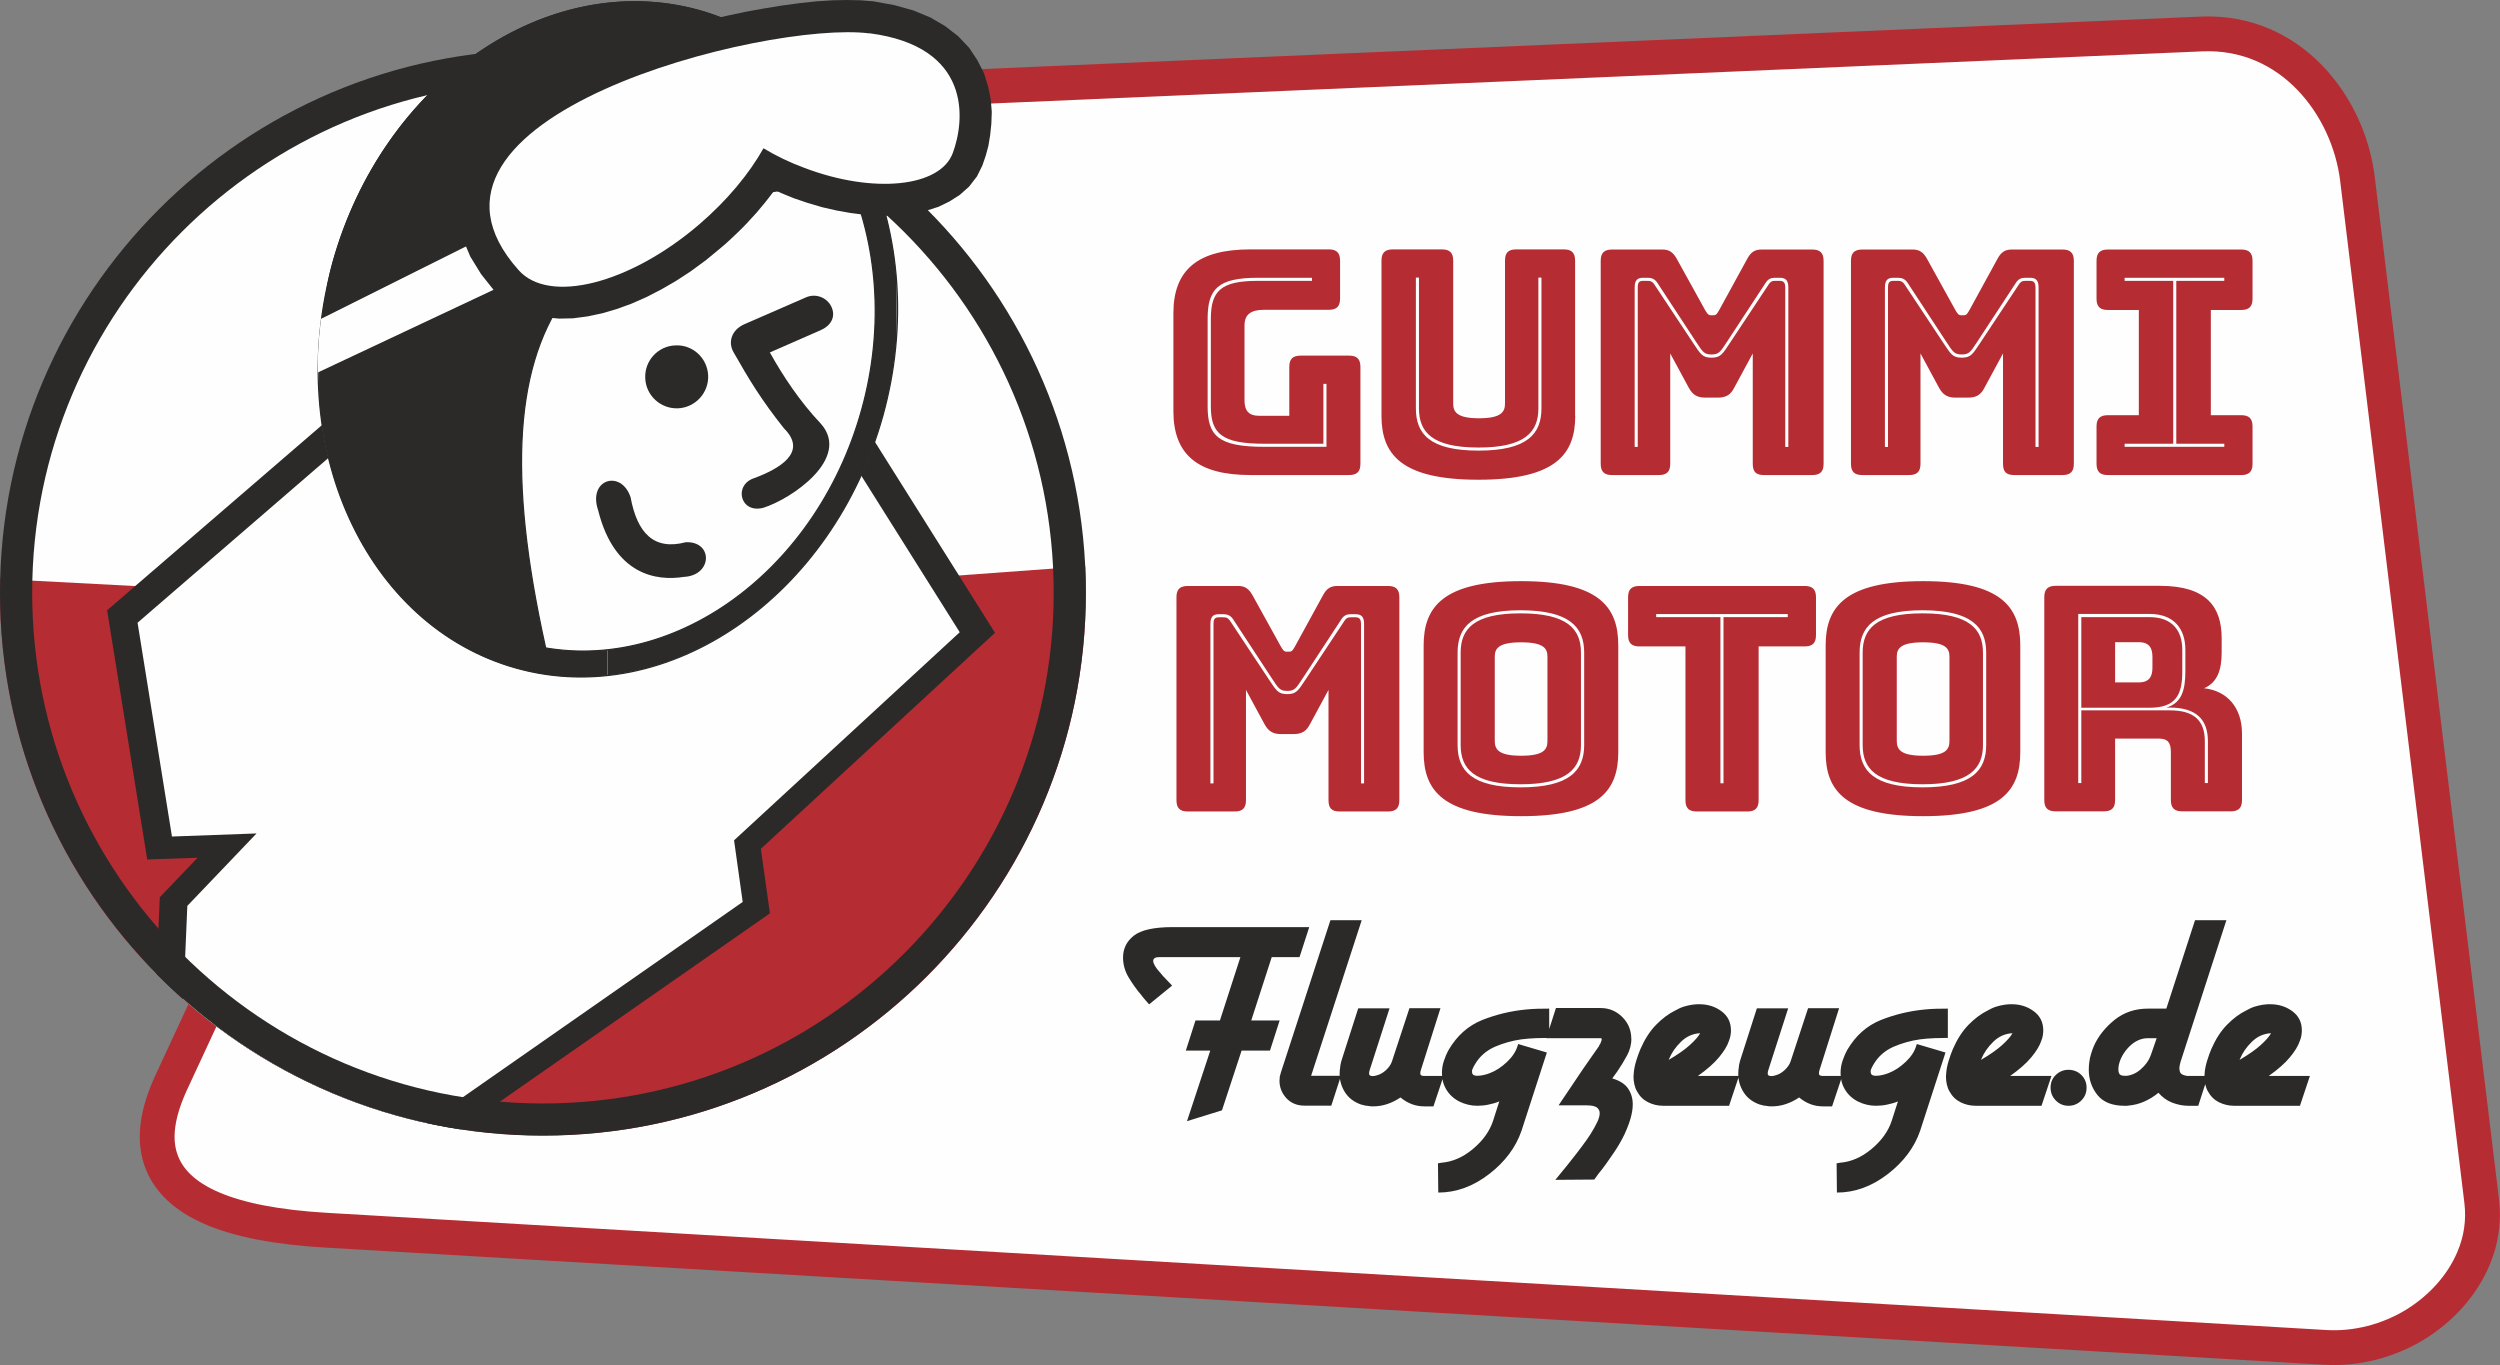
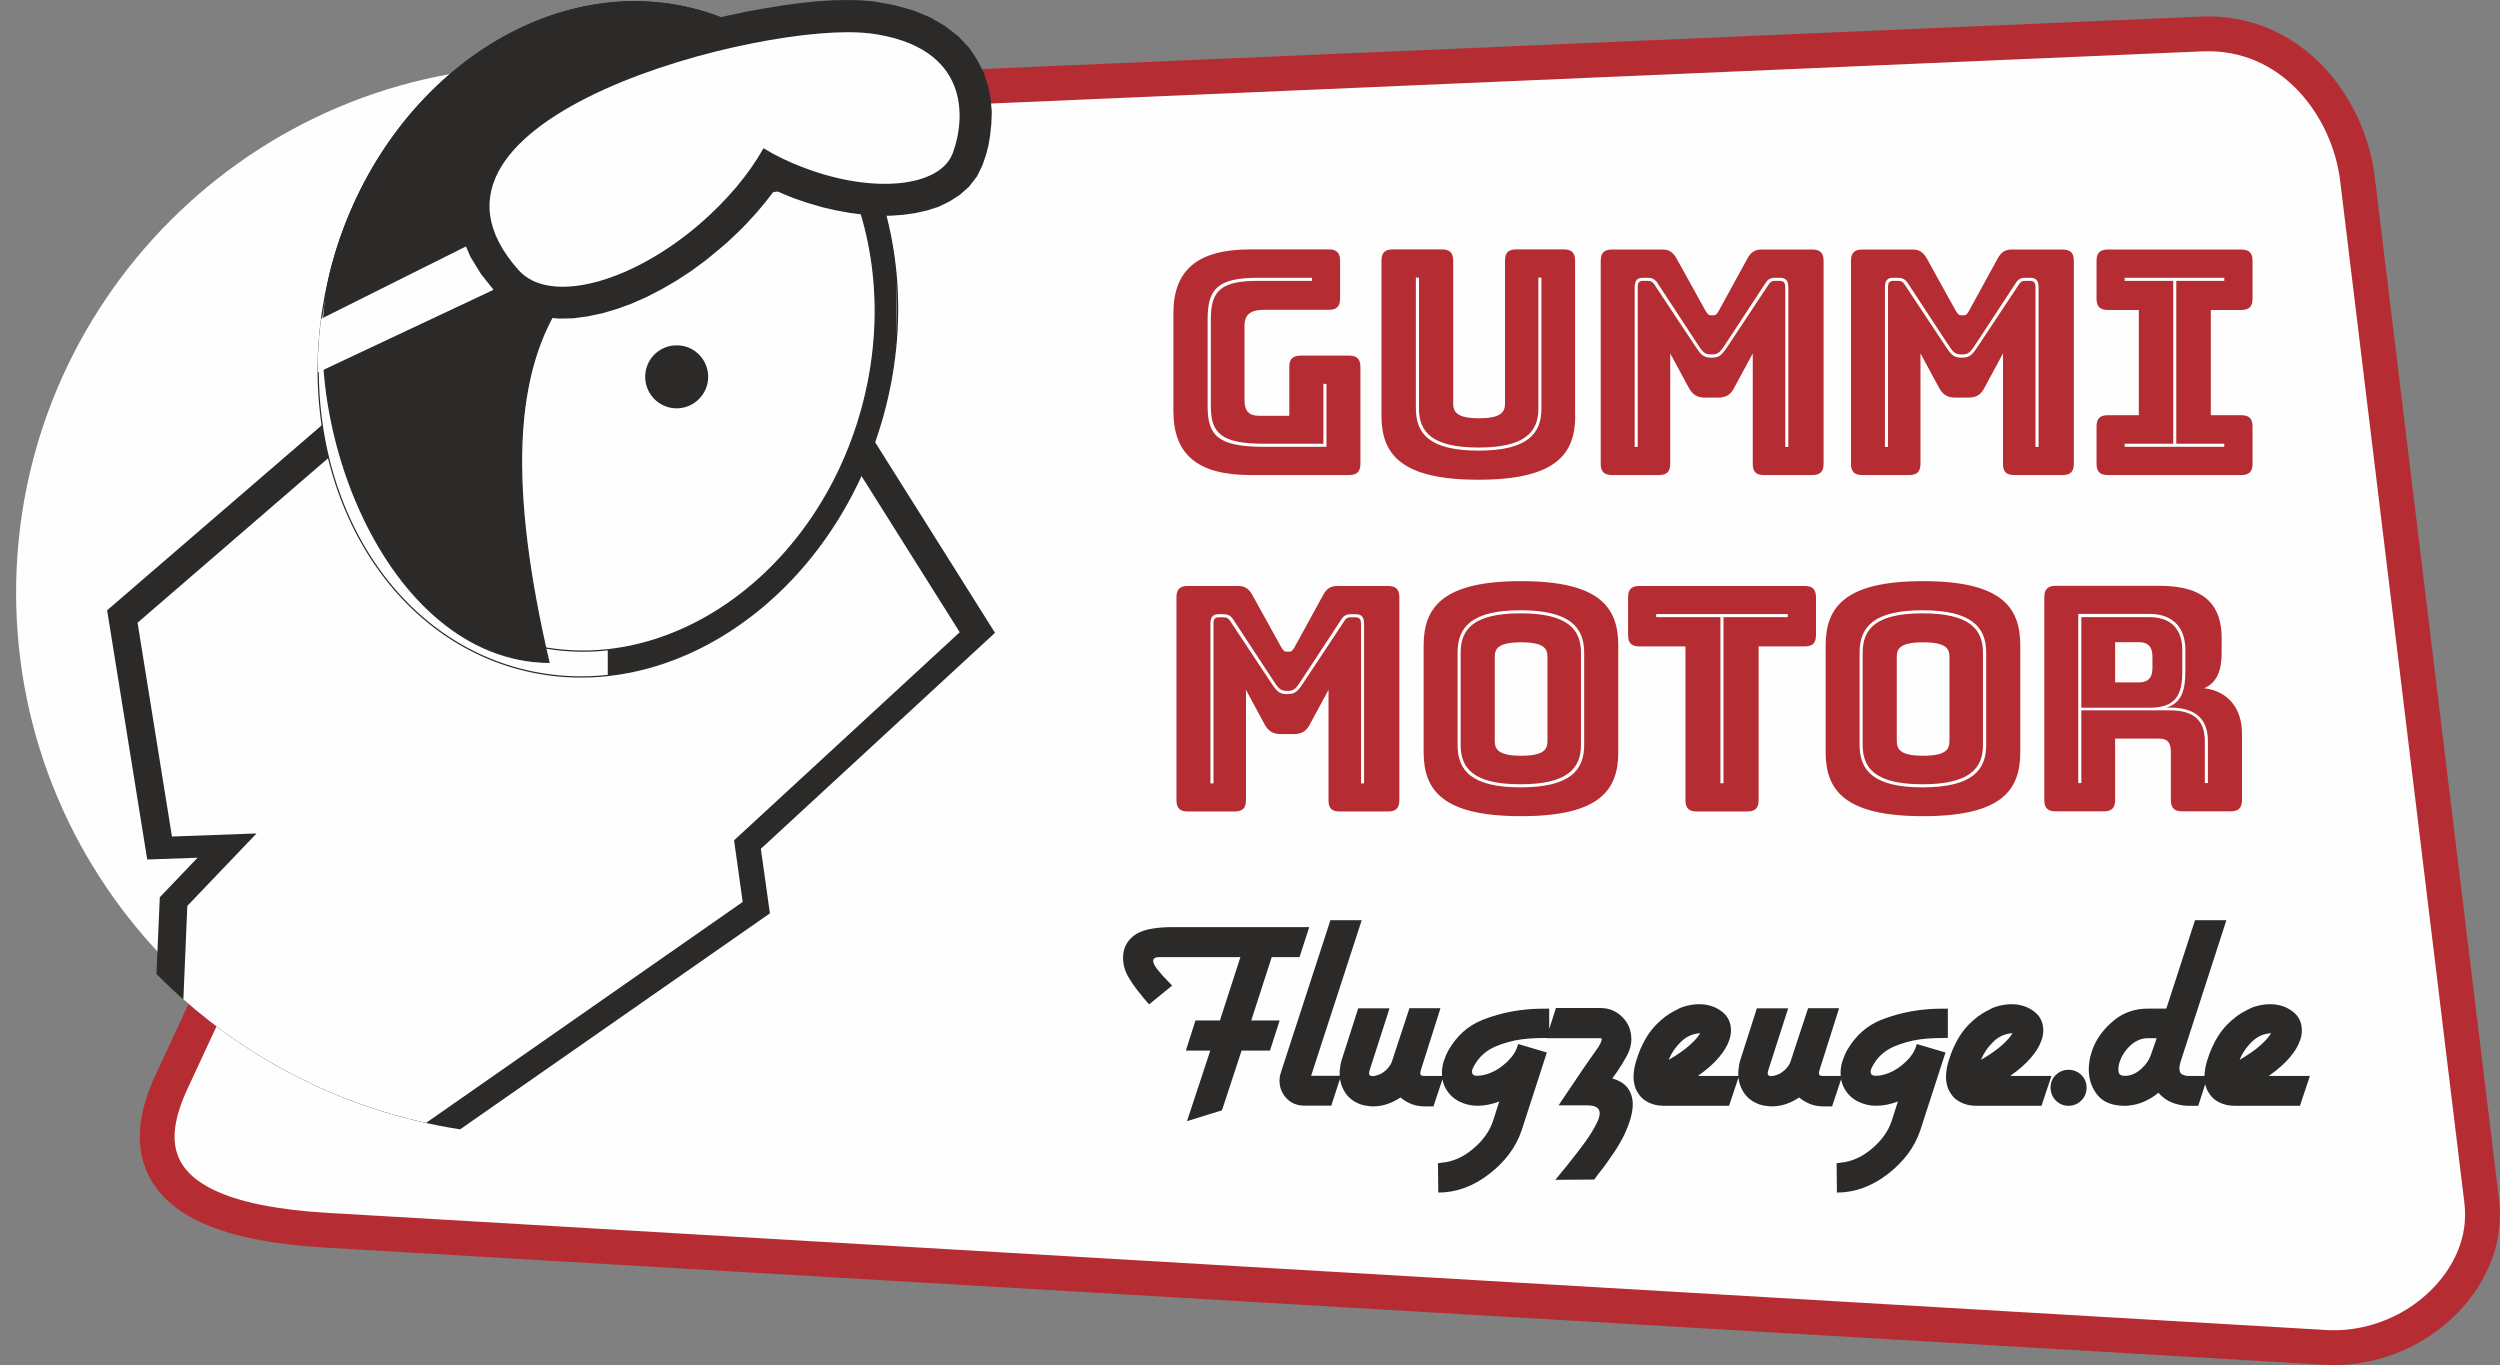
<svg xmlns="http://www.w3.org/2000/svg" xml:space="preserve" width="152mm" height="83mm" version="1.1" style="shape-rendering:geometricPrecision; text-rendering:geometricPrecision; image-rendering:optimizeQuality; fill-rule:evenodd; clip-rule:evenodd" viewBox="0 0 17083 9328">
  <rect x="0" y="0" width="17083" height="9328" fill="#808080" stroke="none" />
  <defs>
    <style type="text/css">
   
    .str2 {stroke:#2B2A29;stroke-width:8.564}
    .str1 {stroke:#2B2A29;stroke-width:219.803}
    .str0 {stroke:#B62C33;stroke-width:237.886}
    .fil3 {fill:none;fill-rule:nonzero}
    .fil2 {fill:#2B2A29;fill-rule:nonzero}
    .fil1 {fill:#B62C33;fill-rule:nonzero}
    .fil0 {fill:#FEFEFE;fill-rule:nonzero}
   
  </style>
  </defs>
  <g id="Ebene_x0020_1">
    <g id="_214005296">
      <path class="fil0 str0" d="M15892 9207l-13666 -801c-663,-39 -1032,-198 -1128,-485 -48,-144 -24,-316 73,-526l2669 -5749c242,-520 488,-953 1056,-977l10148 -437c610,-26 1004,490 1065,990l849 6986c16,135 -3,269 -59,398 -76,177 -217,335 -396,445 -185,113 -402,168 -611,156l0 0z" />
      <path class="fil0" d="M3710 7650c1985,0 3600,-1615 3600,-3600 0,-1985 -1615,-3600 -3600,-3600 -1985,0 -3600,1615 -3600,3600 0,1985 1615,3600 3600,3600z" />
-       <path class="fil1" d="M1 3956l1483 78 4563 -65 1369 -100c3,60 4,120 4,180l0 0c0,2049 -1661,3710 -3710,3710l0 0c-2049,0 -3710,-1661 -3710,-3710l0 0c0,-31 0,-63 1,-94z" />
      <path class="fil2" d="M2573 2583l-1841 1587 274 1703 344 -12 -258 270 -23 524c548,555 1269,938 2075,1062l2117 -1476 -62 -441 1600 -1476 -1078 -1714 -3148 -27z" />
      <path class="fil0" d="M2645 2783l-1705 1472 235 1461 578 -21 -473 495 -27 639c464,410 1031,706 1658,844l2164 -1510 -59 -421 1542 -1422 -951 -1512 -2962 -26z" />
-       <path class="fil3 str1" d="M3710 7650c1985,0 3600,-1615 3600,-3600 0,-1985 -1615,-3600 -3600,-3600 -1985,0 -3600,1615 -3600,3600 0,1985 1615,3600 3600,3600z" />
      <path class="fil0" d="M4776 72c1034,287 1599,1531 1256,2768 -344,1237 -1467,2013 -2502,1726 -1035,-287 -1600,-1531 -1256,-2768 342,-1237 1467,-2013 2502,-1726z" />
-       <path class="fil2" d="M4153 4440c-191,20 -384,7 -575,-46 -956,-265 -1476,-1413 -1160,-2556 255,-915 969,-1556 1735,-1639l0 -176c-830,90 -1605,784 -1879,1775 -51,184 -82,368 -94,550l0 362c61,886 573,1642 1350,1857 206,57 416,72 622,49l0 -175z" />
      <path class="fil2" d="M4728 244c956,265 1477,1414 1160,2556 -253,915 -970,1556 -1735,1640l0 175c829,-90 1605,-784 1880,-1775 51,-184 81,-368 94,-550l0 -362c-61,-886 -574,-1640 -1350,-1857 -207,-57 -416,-72 -624,-49l0 176c191,-21 385,-7 575,45z" />
      <path class="fil3 str2" d="M4728 244c956,265 1477,1414 1160,2556 -317,1143 -1355,1859 -2310,1594 -956,-265 -1476,-1413 -1160,-2556 317,-1143 1355,-1859 2310,-1594zm49 -172c1034,287 1599,1531 1256,2768 -344,1237 -1467,2013 -2502,1726 -1035,-287 -1600,-1531 -1256,-2768 342,-1237 1467,-2013 2502,-1726z" />
      <path class="fil2" d="M4776 72c541,150 923,636 1144,1172 -2046,114 -2728,885 -2169,3282 -1127,-13 -1758,-1712 -1477,-2728 342,-1237 1467,-2013 2502,-1726z" />
      <path class="fil3 str2" d="M4776 72c541,150 923,636 1144,1172 -2046,114 -2728,885 -2169,3282 -1127,-13 -1758,-1712 -1477,-2728 342,-1237 1467,-2013 2502,-1726z" />
      <path class="fil2" d="M4615 2360c119,-6 219,87 224,206 5,118 -88,219 -206,224 -119,5 -220,-88 -224,-207 -5,-118 87,-219 206,-223z" />
-       <path class="fil2" d="M4088 3490c112,442 401,481 584,452 198,-9 202,-245 14,-237 -219,58 -332,-64 -377,-307 -64,-193 -296,-124 -221,91z" />
-       <path class="fil2" d="M5261 2409c87,156 203,333 347,485 212,237 -202,517 -393,576 -160,41 -204,-160 -58,-204 164,-62 367,-174 200,-339 -154,-194 -236,-329 -345,-521 -38,-67 -15,-150 73,-190l422 -184c67,-30 147,1 176,68 29,68 -8,127 -75,156l-347 152z" />
      <polygon class="fil0" points="3770,1391 2193,2179 2179,2315 2171,2455 2172,2545 3955,1706 " />
      <polygon class="fil2" points="6774,847 6766,923 6754,996 6736,1063 6713,1130 6676,1205 6622,1275 6558,1332 6487,1377 6413,1413 6335,1438 6254,1456 6170,1468 6084,1474 5995,1474 5903,1467 5810,1455 5715,1438 5619,1416 5520,1387 5423,1354 5379,1336 5338,1319 5297,1300 5292,1299 5287,1307 5259,1344 5230,1381 5200,1417 5169,1454 5136,1490 5103,1526 5068,1562 5033,1596 4996,1631 4959,1665 4919,1699 4822,1779 4721,1853 4620,1919 4518,1978 4417,2030 4315,2075 4213,2112 4114,2141 4014,2162 3916,2175 3820,2177 3724,2168 3630,2147 3540,2112 3455,2060 3385,1996 3288,1874 3214,1754 3161,1629 3131,1502 3127,1374 3144,1249 3182,1133 3238,1025 3307,926 3388,835 3478,751 3577,673 3683,600 3797,533 3916,470 4038,411 4167,355 4297,304 4431,258 4565,214 4699,175 4833,139 4966,108 5097,80 5225,57 5348,37 5467,21 5580,9 5688,2 5788,0 5881,2 5969,9 6111,35 6241,71 6357,119 6458,178 6548,248 6622,326 6679,412 6724,501 6752,590 6770,679 6777,765 " />
      <path class="fil0" d="M5940 227c698,90 657,588 570,820 -88,233 -543,278 -1011,101 -103,-38 -198,-84 -282,-135 -98,175 -249,357 -440,521 -477,408 -1026,545 -1233,312 -937,-1047 1698,-1707 2396,-1618z" />
      <path class="fil1" d="M8795 4721c51,0 60,-15 109,-90l261 -398c17,-28 39,-36 62,-36l36 0c41,0 58,19 58,66l0 1090 -21 0 0 -1090c0,-24 -6,-45 -36,-45l-32 0c-19,0 -32,2 -49,30l-261 394c-51,77 -64,101 -126,101 -62,0 -75,-24 -126,-101l-261 -394c-17,-28 -32,-30 -51,-30l-32 0c-30,0 -34,21 -34,45l0 1090 -21 0 0 -1090c0,-47 17,-66 56,-66l36 0c24,0 47,9 64,36l261 398c49,75 58,90 109,90zm-358 824c54,0 77,-24 77,-77l0 -754 126 233c26,49 58,69 113,69l86 0c56,0 88,-19 113,-69l126 -233 0 754c0,54 21,77 77,77l330 0c54,0 77,-24 77,-77l0 -1387c0,-54 -24,-77 -77,-77l-347 0c-45,0 -73,17 -98,64l-191 349c-15,26 -21,36 -39,36l-19 0c-17,0 -24,-11 -39,-36l-193 -349c-26,-47 -54,-64 -98,-64l-345 0c-54,0 -77,24 -77,77l0 1387c0,54 24,77 77,77l319 0zm2621 -405l0 -730c0,-261 -128,-439 -664,-439 -535,0 -666,178 -666,439l0 730c0,261 131,437 666,437 535,0 664,-176 664,-437zm-233 -49c0,173 -98,289 -435,289 -336,0 -430,-116 -430,-289l0 -632c0,-173 94,-289 430,-289 336,0 435,116 435,289l0 632zm-844 0c0,161 90,268 409,268 319,0 413,-107 413,-268l0 -632c0,-161 -94,-268 -413,-268 -319,0 -409,107 -409,268l0 632zm233 -28l0 -576c0,-56 26,-98 180,-98 156,0 180,43 180,98l0 576c0,58 -24,101 -180,101 -154,0 -180,-43 -180,-101zm1726 482c54,0 77,-24 77,-77l0 -1051 315 0c54,0 77,-24 77,-77l0 -259c0,-54 -24,-77 -77,-77l-1130 0c-54,0 -77,24 -77,77l0 259c0,54 24,77 77,77l315 0 0 1051c0,54 24,77 77,77l347 0zm-184 -193l0 -1135 -439 0 0 -21 899 0 0 21 -439 0 0 1135 -21 0zm2049 -212l0 -730c0,-261 -128,-439 -664,-439 -535,0 -666,178 -666,439l0 730c0,261 131,437 666,437 535,0 664,-176 664,-437zm-233 -49c0,173 -98,289 -435,289 -336,0 -430,-116 -430,-289l0 -632c0,-173 94,-289 430,-289 336,0 435,116 435,289l0 632zm-844 0c0,161 90,268 409,268 319,0 413,-107 413,-268l0 -632c0,-161 -94,-268 -413,-268 -319,0 -409,107 -409,268l0 632zm233 -28l0 -576c0,-56 26,-98 180,-98 156,0 180,43 180,98l0 576c0,58 -24,101 -180,101 -154,0 -180,-43 -180,-101zm1728 -846l-467 0 0 619 467 0c178,0 223,-88 223,-246l0 -150c0,-133 -71,-223 -223,-223zm-236 171l161 0c75,0 94,43 94,101l0 73c0,58 -19,101 -94,101l-161 0 0 -274zm-231 963l-21 0 0 -1156 488 0c167,0 244,103 244,244l0 148c0,131 -26,216 -129,248l24 0c176,0 259,79 259,229l0 287 -21 0 0 -287c0,-141 -75,-210 -238,-210l-606 0 0 497zm154 193c54,0 77,-24 77,-77l0 -420 300 0c60,0 81,28 81,92l0 328c0,54 24,77 77,77l332 0c54,0 77,-24 77,-77l0 -454c0,-180 -103,-293 -259,-310 90,-39 120,-124 120,-244l0 -98c0,-212 -101,-358 -422,-358l-713 0c-53,0 -77,24 -77,77l0 1387c0,54 24,77 77,77l330 0z" />
      <path class="fil1" d="M9219 3246c54,0 77,-24 77,-77l0 -662c0,-54 -24,-77 -77,-77l-332 0c-54,0 -77,24 -77,77l0 334 -208 0c-66,0 -98,-32 -98,-105l0 -512c0,-73 41,-107 131,-107l445 0c54,0 77,-24 77,-77l0 -259c0,-54 -24,-77 -77,-77l-535 0c-360,0 -527,139 -527,437l0 668c0,298 167,437 527,437l674 0zm-582 -193c-315,0 -385,-77 -385,-276l0 -599c0,-203 69,-280 343,-280l370 0 0 21 -370 0c-253,0 -321,69 -321,259l0 599c0,186 75,255 364,255l405 0 0 -409 21 0 0 430 -426 0zm2126 -212l0 -1060c0,-54 -24,-77 -77,-77l-325 0c-56,0 -77,24 -77,77l0 976c0,58 -26,101 -178,101 -150,0 -176,-43 -176,-101l0 -976c0,-54 -24,-77 -77,-77l-336 0c-54,0 -77,24 -77,77l0 1060c0,261 131,437 662,437 531,0 662,-176 662,-437zm-1088 -944l21 0 0 893c0,161 88,268 407,268 319,0 409,-107 409,-268l0 -893 21 0 0 893c0,173 -94,289 -430,289 -336,0 -428,-116 -428,-289l0 -893zm2019 525c51,0 60,-15 109,-90l261 -398c17,-28 39,-36 62,-36l36 0c41,0 58,19 58,66l0 1090 -21 0 0 -1090c0,-24 -6,-45 -36,-45l-32 0c-19,0 -32,2 -49,30l-261 394c-51,77 -64,101 -126,101 -62,0 -75,-24 -126,-101l-261 -394c-17,-28 -32,-30 -51,-30l-32 0c-30,0 -34,21 -34,45l0 1090 -21 0 0 -1090c0,-47 17,-66 56,-66l36 0c24,0 47,9 64,36l261 398c49,75 58,90 109,90zm-358 824c54,0 77,-24 77,-77l0 -754 126 233c26,49 58,69 113,69l86 0c56,0 88,-19 113,-69l126 -233 0 754c0,54 21,77 77,77l330 0c54,0 77,-24 77,-77l0 -1387c0,-54 -24,-77 -77,-77l-347 0c-45,0 -73,17 -98,64l-191 349c-15,26 -21,36 -39,36l-19 0c-17,0 -24,-11 -39,-36l-193 -349c-26,-47 -54,-64 -98,-64l-345 0c-54,0 -77,24 -77,77l0 1387c0,54 24,77 77,77l319 0zm2068 -824c51,0 60,-15 109,-90l261 -398c17,-28 39,-36 62,-36l36 0c41,0 58,19 58,66l0 1090 -21 0 0 -1090c0,-24 -6,-45 -36,-45l-32 0c-19,0 -32,2 -49,30l-261 394c-51,77 -64,101 -126,101 -62,0 -75,-24 -126,-101l-261 -394c-17,-28 -32,-30 -51,-30l-32 0c-30,0 -34,21 -34,45l0 1090 -21 0 0 -1090c0,-47 17,-66 56,-66l36 0c24,0 47,9 64,36l261 398c49,75 58,90 109,90zm-358 824c54,0 77,-24 77,-77l0 -754 126 233c26,49 58,69 113,69l86 0c56,0 88,-19 113,-69l126 -233 0 754c0,54 21,77 77,77l330 0c54,0 77,-24 77,-77l0 -1387c0,-54 -24,-77 -77,-77l-347 0c-45,0 -73,17 -98,64l-191 349c-15,26 -21,36 -39,36l-19 0c-17,0 -24,-11 -39,-36l-193 -349c-26,-47 -54,-64 -98,-64l-345 0c-54,0 -77,24 -77,77l0 1387c0,54 24,77 77,77l319 0zm1357 0l912 0c54,0 77,-24 77,-77l0 -255c0,-54 -24,-77 -77,-77l-208 0 0 -719 208 0c54,0 77,-24 77,-77l0 -259c0,-54 -24,-77 -77,-77l-912 0c-54,0 -77,24 -77,77l0 259c0,54 24,77 77,77l212 0 0 719 -212 0c-54,0 -77,24 -77,77l0 255c0,54 24,77 77,77zm796 -193l-681 0 0 -21 332 0 0 -1113 -332 0 0 -21 681 0 0 21 -328 0 0 1113 328 0 0 21z" />
      <path class="fil2" d="M8944 6335l-930 0c-129,0 -218,20 -267,59 -49,39 -73,89 -73,149 0,48 13,94 39,137 26,43 55,84 87,121 8,11 17,22 26,32 9,10 18,20 26,30l157 -128c-4,-5 -12,-14 -25,-27 -12,-12 -25,-26 -39,-41 -4,-4 -8,-9 -11,-13 -3,-5 -7,-9 -11,-13 -12,-14 -23,-27 -31,-41 -8,-14 -12,-25 -12,-35 0,-7 3,-13 10,-18 7,-5 18,-7 33,-7l553 0 -140 433 -167 0 -66 206 167 0 -159 482 239 -74 134 -408 194 0 66 -206 -194 0 140 -433 190 0 66 -204zm361 -47l-214 0 -338 1039c-1,6 -3,11 -4,15 -1,5 -3,9 -4,13 0,6 0,11 -1,15 -1,5 -1,10 -1,15 0,45 16,85 47,119 32,34 73,51 124,51l183 0 66 -204 -204 0 346 -1064zm555 1064l-130 0c-10,0 -16,-2 -20,-5 -3,-3 -5,-8 -5,-13 0,-3 0,-6 1,-10 1,-4 2,-8 3,-12l134 -423 -212 0 -118 359c0,1 0,2 -1,3 -1,1 -1,2 -1,3 -7,21 -21,40 -41,59 -21,19 -43,31 -66,36 -4,1 -8,2 -12,3 -4,1 -8,1 -12,1 -10,0 -16,-2 -20,-5 -3,-3 -5,-8 -5,-13 0,-3 0,-6 1,-10 1,-4 2,-8 3,-12l136 -423 -214 0 -115 359c-1,7 -3,14 -5,21 -2,7 -3,14 -3,21 -1,7 -2,14 -3,21 -1,7 -1,14 -1,21 -1,47 11,90 36,130 25,40 63,68 112,85 7,1 13,3 20,5 6,2 13,3 20,3 7,1 13,2 20,3 6,1 13,1 20,1 33,0 66,-5 98,-16 32,-11 62,-26 90,-45 22,19 47,34 75,45 28,11 57,16 88,16l32 0 30 0 68 -204zm726 -258l0 -202c-26,0 -53,0 -79,1 -27,1 -53,2 -79,5 -104,10 -204,34 -300,72 -96,39 -171,106 -228,202 -14,25 -25,51 -34,78 -9,28 -13,55 -13,82 0,18 2,36 6,54 4,18 11,36 21,54 22,39 53,67 92,87 39,19 80,29 123,29 12,0 25,-1 37,-2 12,-1 25,-3 39,-6 12,-3 25,-6 37,-9 12,-3 25,-8 37,-13l-43 134c-23,70 -69,134 -137,191 -68,57 -140,88 -215,94 -4,1 -8,2 -11,2 -3,0 -8,1 -13,2l2 200c122,0 238,-42 347,-126 109,-84 183,-183 222,-297l173 -534 -196 -58 -2 6c0,1 0,2 -1,3 -1,1 -1,2 -1,3 -11,38 -35,75 -72,110 -37,35 -76,61 -118,77 -15,6 -30,10 -43,13 -14,3 -28,5 -41,5 -14,0 -23,-2 -29,-7 -6,-5 -8,-11 -8,-18 -1,-5 -1,-12 2,-19 3,-7 6,-14 10,-21 1,-3 3,-5 4,-7 1,-2 3,-4 4,-7 32,-54 77,-93 135,-119 58,-25 119,-42 182,-51 33,-4 66,-7 99,-8 33,-1 64,-2 93,-2zm561 6c0,-59 -20,-109 -61,-150 -41,-41 -90,-62 -149,-62l-95 0 -122 0 -45 0 -43 0 -66 206 371 0c3,0 5,1 6,2 1,1 2,3 2,6 0,3 -1,6 -2,9 -1,3 -3,7 -4,11 0,1 -1,3 -2,5 -1,2 -2,4 -2,5 -3,4 -5,8 -7,11 -2,3 -3,6 -3,7 -10,14 -19,27 -28,40 -9,13 -18,26 -28,40 -19,28 -38,55 -57,82 -19,28 -37,55 -55,82l-107 159 192 0c33,0 56,5 69,14 13,10 20,23 20,39 0,8 -1,18 -4,28 -3,10 -7,21 -12,32 -12,26 -28,53 -45,81 -18,28 -37,56 -58,83 -12,16 -25,33 -37,49 -12,16 -25,32 -37,47 -19,25 -38,48 -57,71 -19,23 -36,44 -53,65l266 -2c4,-6 9,-11 13,-18 5,-6 9,-12 13,-18 19,-23 38,-48 56,-73 18,-25 35,-51 52,-75 14,-21 27,-41 39,-62 12,-21 23,-41 33,-62 18,-39 32,-75 42,-110 10,-35 15,-67 15,-96 0,-41 -11,-77 -32,-108 -21,-31 -57,-54 -108,-69 5,-8 11,-16 18,-25 6,-8 12,-16 18,-25 23,-34 45,-70 65,-107 20,-37 30,-76 30,-118zm740 252l-285 0c62,-44 110,-86 144,-127 34,-41 57,-78 68,-112 5,-14 9,-26 11,-38 2,-12 3,-23 3,-34 0,-56 -22,-100 -66,-132 -44,-32 -94,-47 -151,-47 -10,0 -19,0 -27,1 -8,1 -16,2 -25,3 -18,3 -36,7 -55,13 -19,6 -37,15 -57,26 -45,22 -89,55 -131,98 -42,43 -77,98 -106,164 -10,23 -19,49 -28,77 -9,28 -15,56 -18,84 0,6 0,11 -1,15 -1,5 -1,9 -1,13 0,18 2,36 6,54 4,18 10,34 19,49 18,33 43,57 75,73 32,16 67,24 104,24l449 0 68 -204zm-270 -291c-12,22 -35,48 -69,79 -34,31 -82,65 -145,102 0,-1 0,-2 1,-3 1,-1 1,-2 1,-3 18,-43 45,-82 82,-118 37,-36 80,-55 130,-58zm967 291l-130 0c-10,0 -16,-2 -20,-5 -3,-3 -5,-8 -5,-13 0,-3 0,-6 1,-10 1,-4 2,-8 3,-12l134 -423 -212 0 -118 359c0,1 0,2 -1,3 -1,1 -1,2 -1,3 -7,21 -21,40 -41,59 -21,19 -43,31 -66,36 -4,1 -8,2 -12,3 -4,1 -8,1 -12,1 -10,0 -16,-2 -20,-5 -3,-3 -5,-8 -5,-13 0,-3 0,-6 1,-10 1,-4 2,-8 3,-12l136 -423 -214 0 -115 359c-1,7 -3,14 -5,21 -2,7 -3,14 -3,21 -1,7 -2,14 -3,21 -1,7 -1,14 -1,21 -1,47 11,90 36,130 25,40 63,68 112,85 7,1 13,3 20,5 6,2 13,3 20,3 7,1 13,2 20,3 6,1 13,1 20,1 33,0 66,-5 98,-16 32,-11 62,-26 90,-45 22,19 47,34 75,45 28,11 57,16 88,16l32 0 30 0 68 -204zm726 -258l0 -202c-26,0 -53,0 -79,1 -27,1 -53,2 -79,5 -104,10 -204,34 -300,72 -96,39 -171,106 -228,202 -14,25 -25,51 -34,78 -9,28 -13,55 -13,82 0,18 2,36 6,54 4,18 11,36 21,54 22,39 53,67 92,87 39,19 80,29 123,29 12,0 25,-1 37,-2 12,-1 25,-3 39,-6 12,-3 25,-6 37,-9 12,-3 25,-8 37,-13l-43 134c-23,70 -69,134 -137,191 -68,57 -140,88 -215,94 -4,1 -8,2 -11,2 -3,0 -8,1 -13,2l2 200c122,0 238,-42 347,-126 109,-84 183,-183 222,-297l173 -534 -196 -58 -2 6c0,1 0,2 -1,3 -1,1 -1,2 -1,3 -11,38 -35,75 -72,110 -37,35 -76,61 -118,77 -15,6 -30,10 -43,13 -14,3 -28,5 -41,5 -14,0 -23,-2 -29,-7 -6,-5 -8,-11 -8,-18 -1,-5 -1,-12 2,-19 3,-7 6,-14 10,-21 1,-3 3,-5 4,-7 1,-2 3,-4 4,-7 32,-54 77,-93 135,-119 58,-25 119,-42 182,-51 33,-4 66,-7 99,-8 33,-1 64,-2 93,-2zm711 258l-285 0c62,-44 110,-86 144,-127 34,-41 57,-78 68,-112 6,-14 9,-26 11,-38 2,-12 3,-23 3,-34 0,-56 -22,-100 -66,-132 -44,-32 -94,-47 -150,-47 -10,0 -19,0 -27,1 -8,1 -16,2 -25,3 -18,3 -36,7 -55,13 -19,6 -37,15 -57,26 -45,22 -89,55 -131,98 -42,43 -77,98 -106,164 -10,23 -19,49 -28,77 -9,28 -15,56 -18,84 0,6 0,11 -1,15 -1,5 -1,9 -1,13 0,18 2,36 6,54 4,18 10,34 19,49 18,33 43,57 75,73 32,16 67,24 104,24l449 0 68 -204zm-270 -291c-12,22 -35,48 -69,79 -34,31 -82,65 -145,102 0,-1 0,-2 1,-3 1,-1 1,-2 1,-3 18,-43 45,-82 82,-118 37,-36 80,-55 130,-58zm507 371c0,-34 -12,-63 -36,-87 -24,-23 -53,-35 -88,-35 -33,0 -62,12 -86,35 -24,23 -36,52 -36,87 0,34 12,64 36,88 24,24 53,36 86,36 34,0 64,-12 88,-36 24,-24 36,-53 36,-88zm955 -1144l-214 0 -196 604 -126 0c-88,0 -164,26 -228,77 -64,52 -111,111 -141,178 -7,16 -13,34 -19,53 -6,19 -10,37 -12,55 -1,8 -2,17 -3,26 -1,9 -1,18 -1,28 0,66 20,124 59,173 39,49 101,74 187,74l15 0c5,0 10,-1 15,-2 34,-3 69,-12 103,-27 34,-15 67,-35 97,-60 26,30 57,53 93,67 36,14 73,22 111,22l68 0 66 -204 -134 0 -8 0c-3,0 -6,-1 -8,-2 -7,-1 -14,-3 -21,-6 -7,-3 -12,-7 -16,-12 -3,-5 -5,-11 -6,-15 -1,-5 -2,-10 -2,-15 0,-8 1,-16 3,-25 2,-8 4,-15 5,-21l313 -967zm-476 806l-37 107c-1,3 -2,6 -3,8 -1,3 -2,6 -3,8 -12,32 -34,61 -64,88 -30,27 -63,42 -97,46l-7 0 -7 0c-21,0 -33,-5 -38,-15 -5,-10 -7,-24 -5,-42 0,-3 0,-5 1,-8 1,-3 1,-5 1,-8 10,-45 33,-87 71,-126 38,-38 81,-58 129,-58l60 0zm1051 258l-285 0c62,-44 110,-86 144,-127 34,-41 57,-78 68,-112 6,-14 9,-26 11,-38 2,-12 3,-23 3,-34 0,-56 -22,-100 -66,-132 -44,-32 -94,-47 -151,-47 -10,0 -19,0 -27,1 -8,1 -16,2 -25,3 -18,3 -36,7 -55,13 -19,6 -37,15 -57,26 -45,22 -89,55 -131,98 -42,43 -77,98 -106,164 -10,23 -19,49 -28,77 -9,28 -15,56 -18,84 0,6 0,11 -1,15 -1,5 -1,9 -1,13 0,18 2,36 6,54 4,18 10,34 19,49 18,33 43,57 75,73 32,16 67,24 104,24l449 0 68 -204zm-270 -291c-12,22 -35,48 -69,79 -34,31 -82,65 -145,102 0,-1 0,-2 1,-3 1,-1 1,-2 1,-3 18,-43 45,-82 82,-118 37,-36 80,-55 130,-58z" />
    </g>
  </g>
</svg>